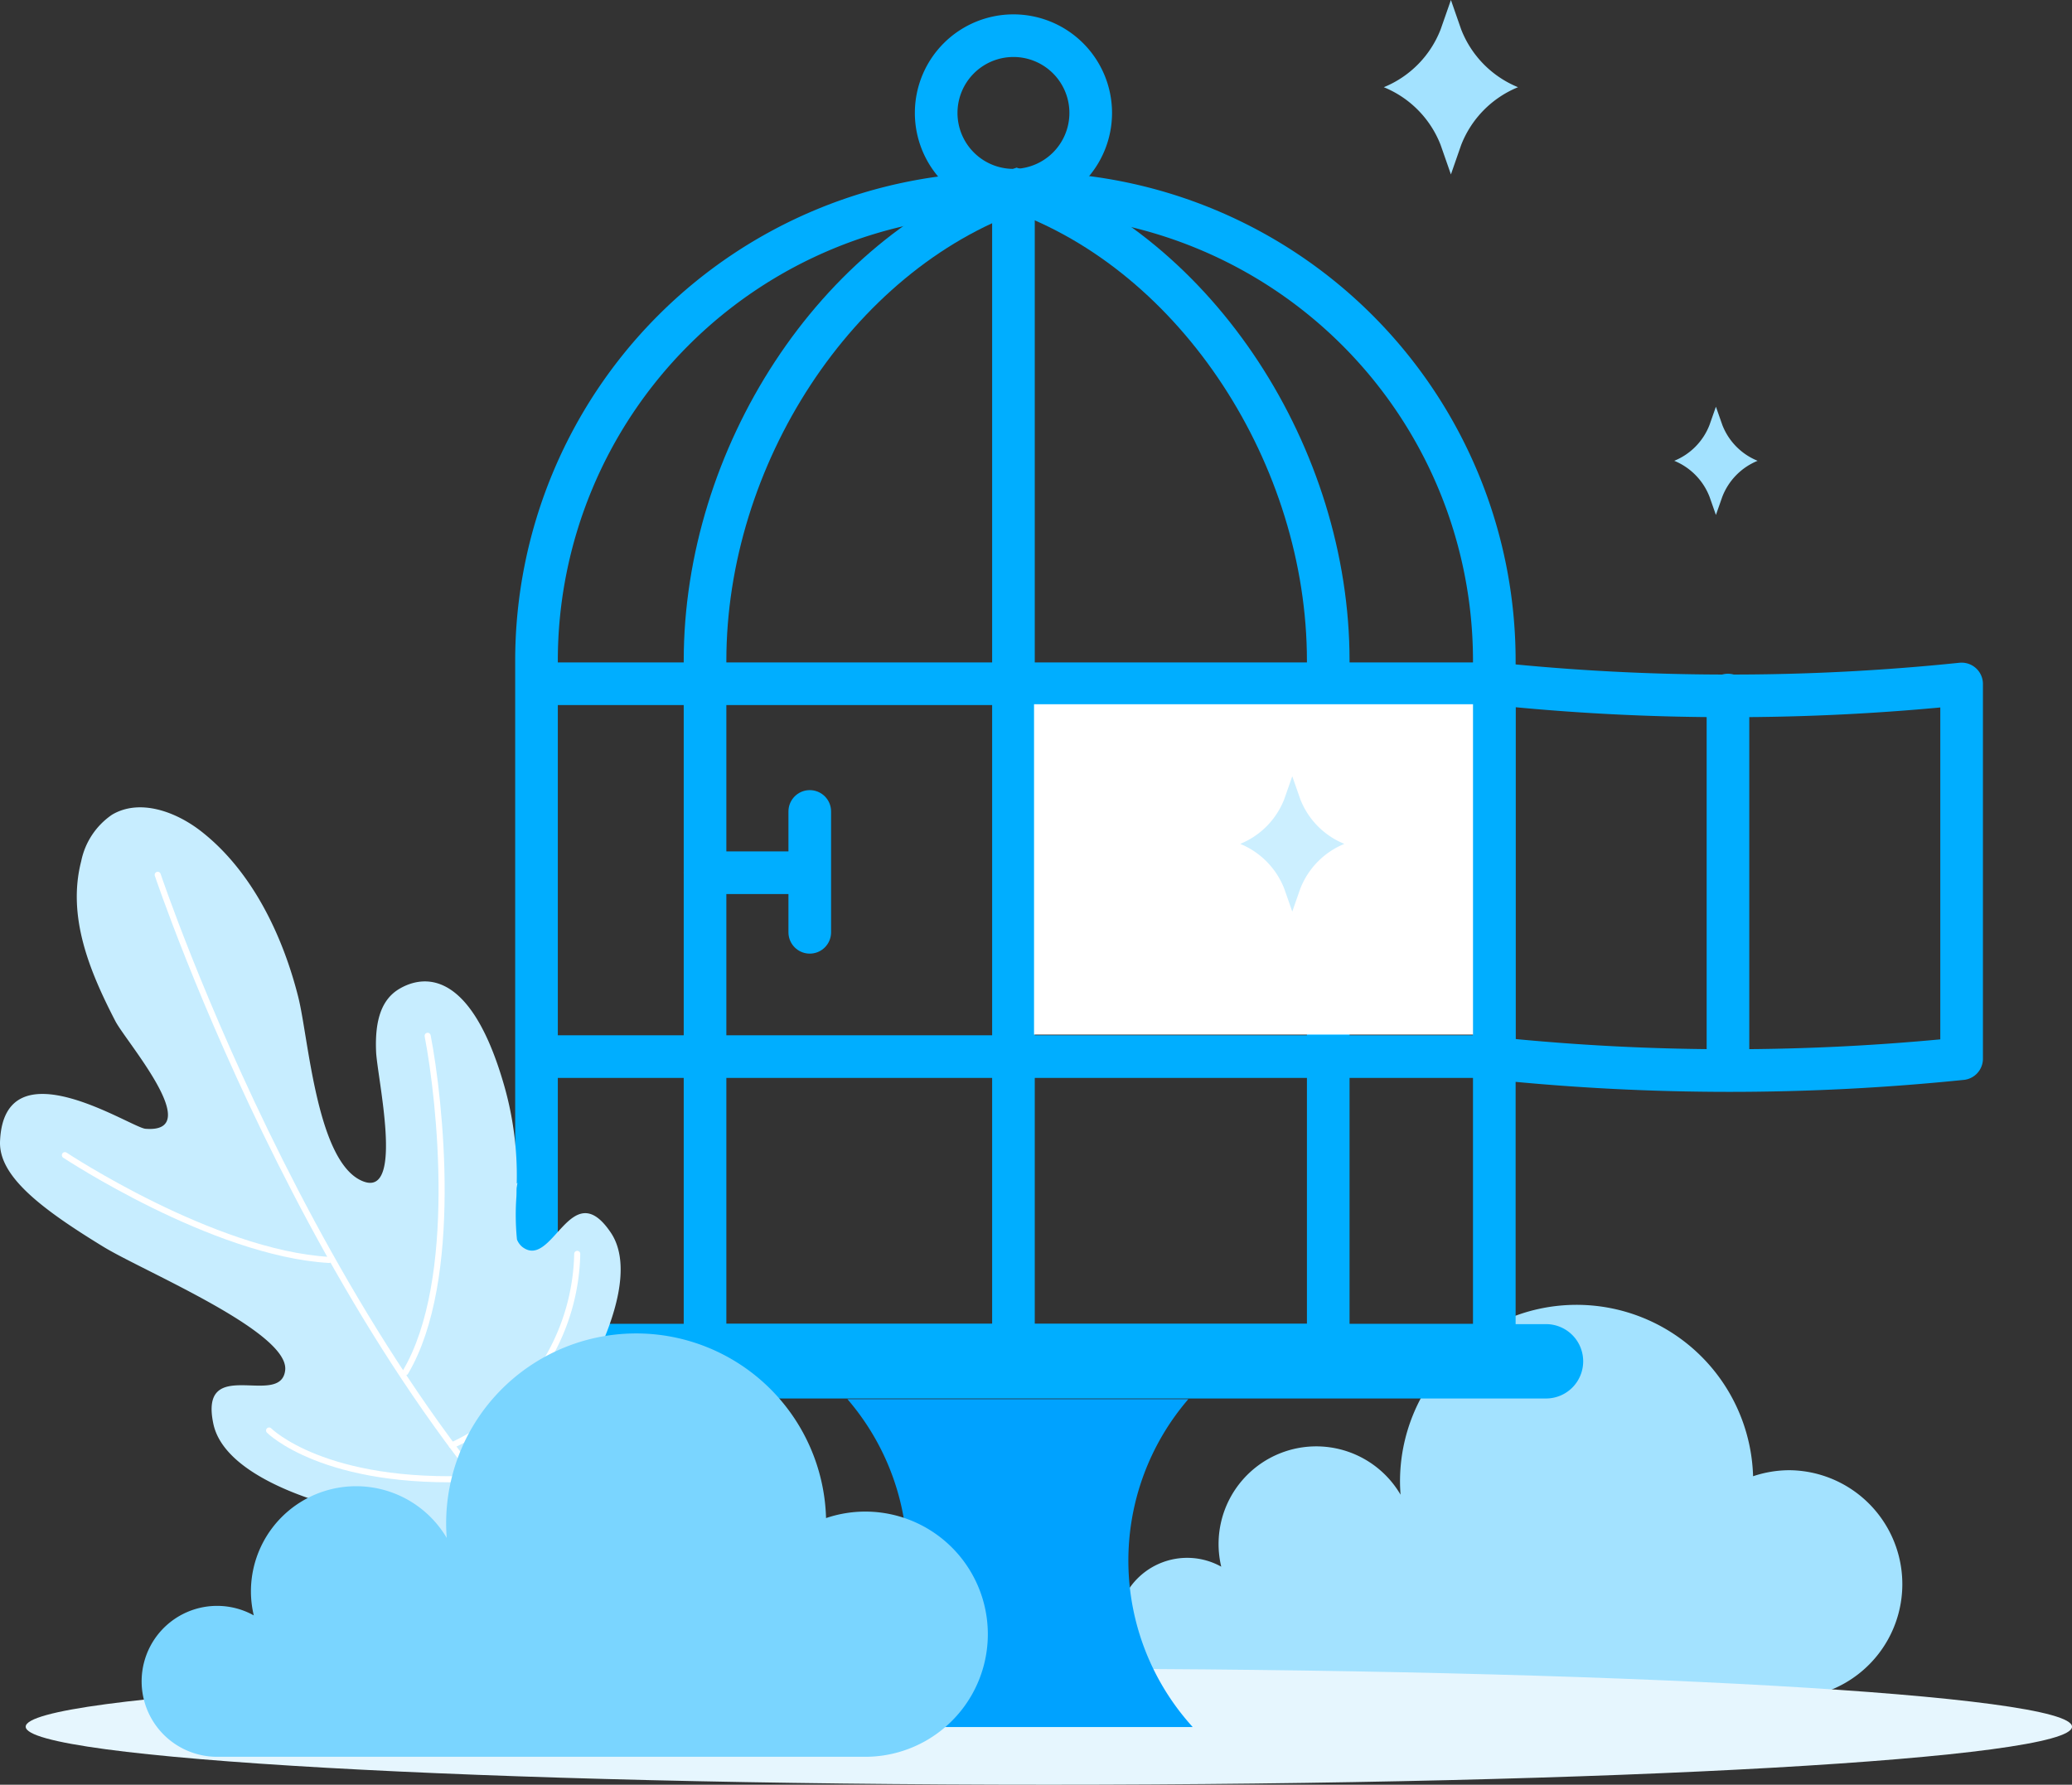
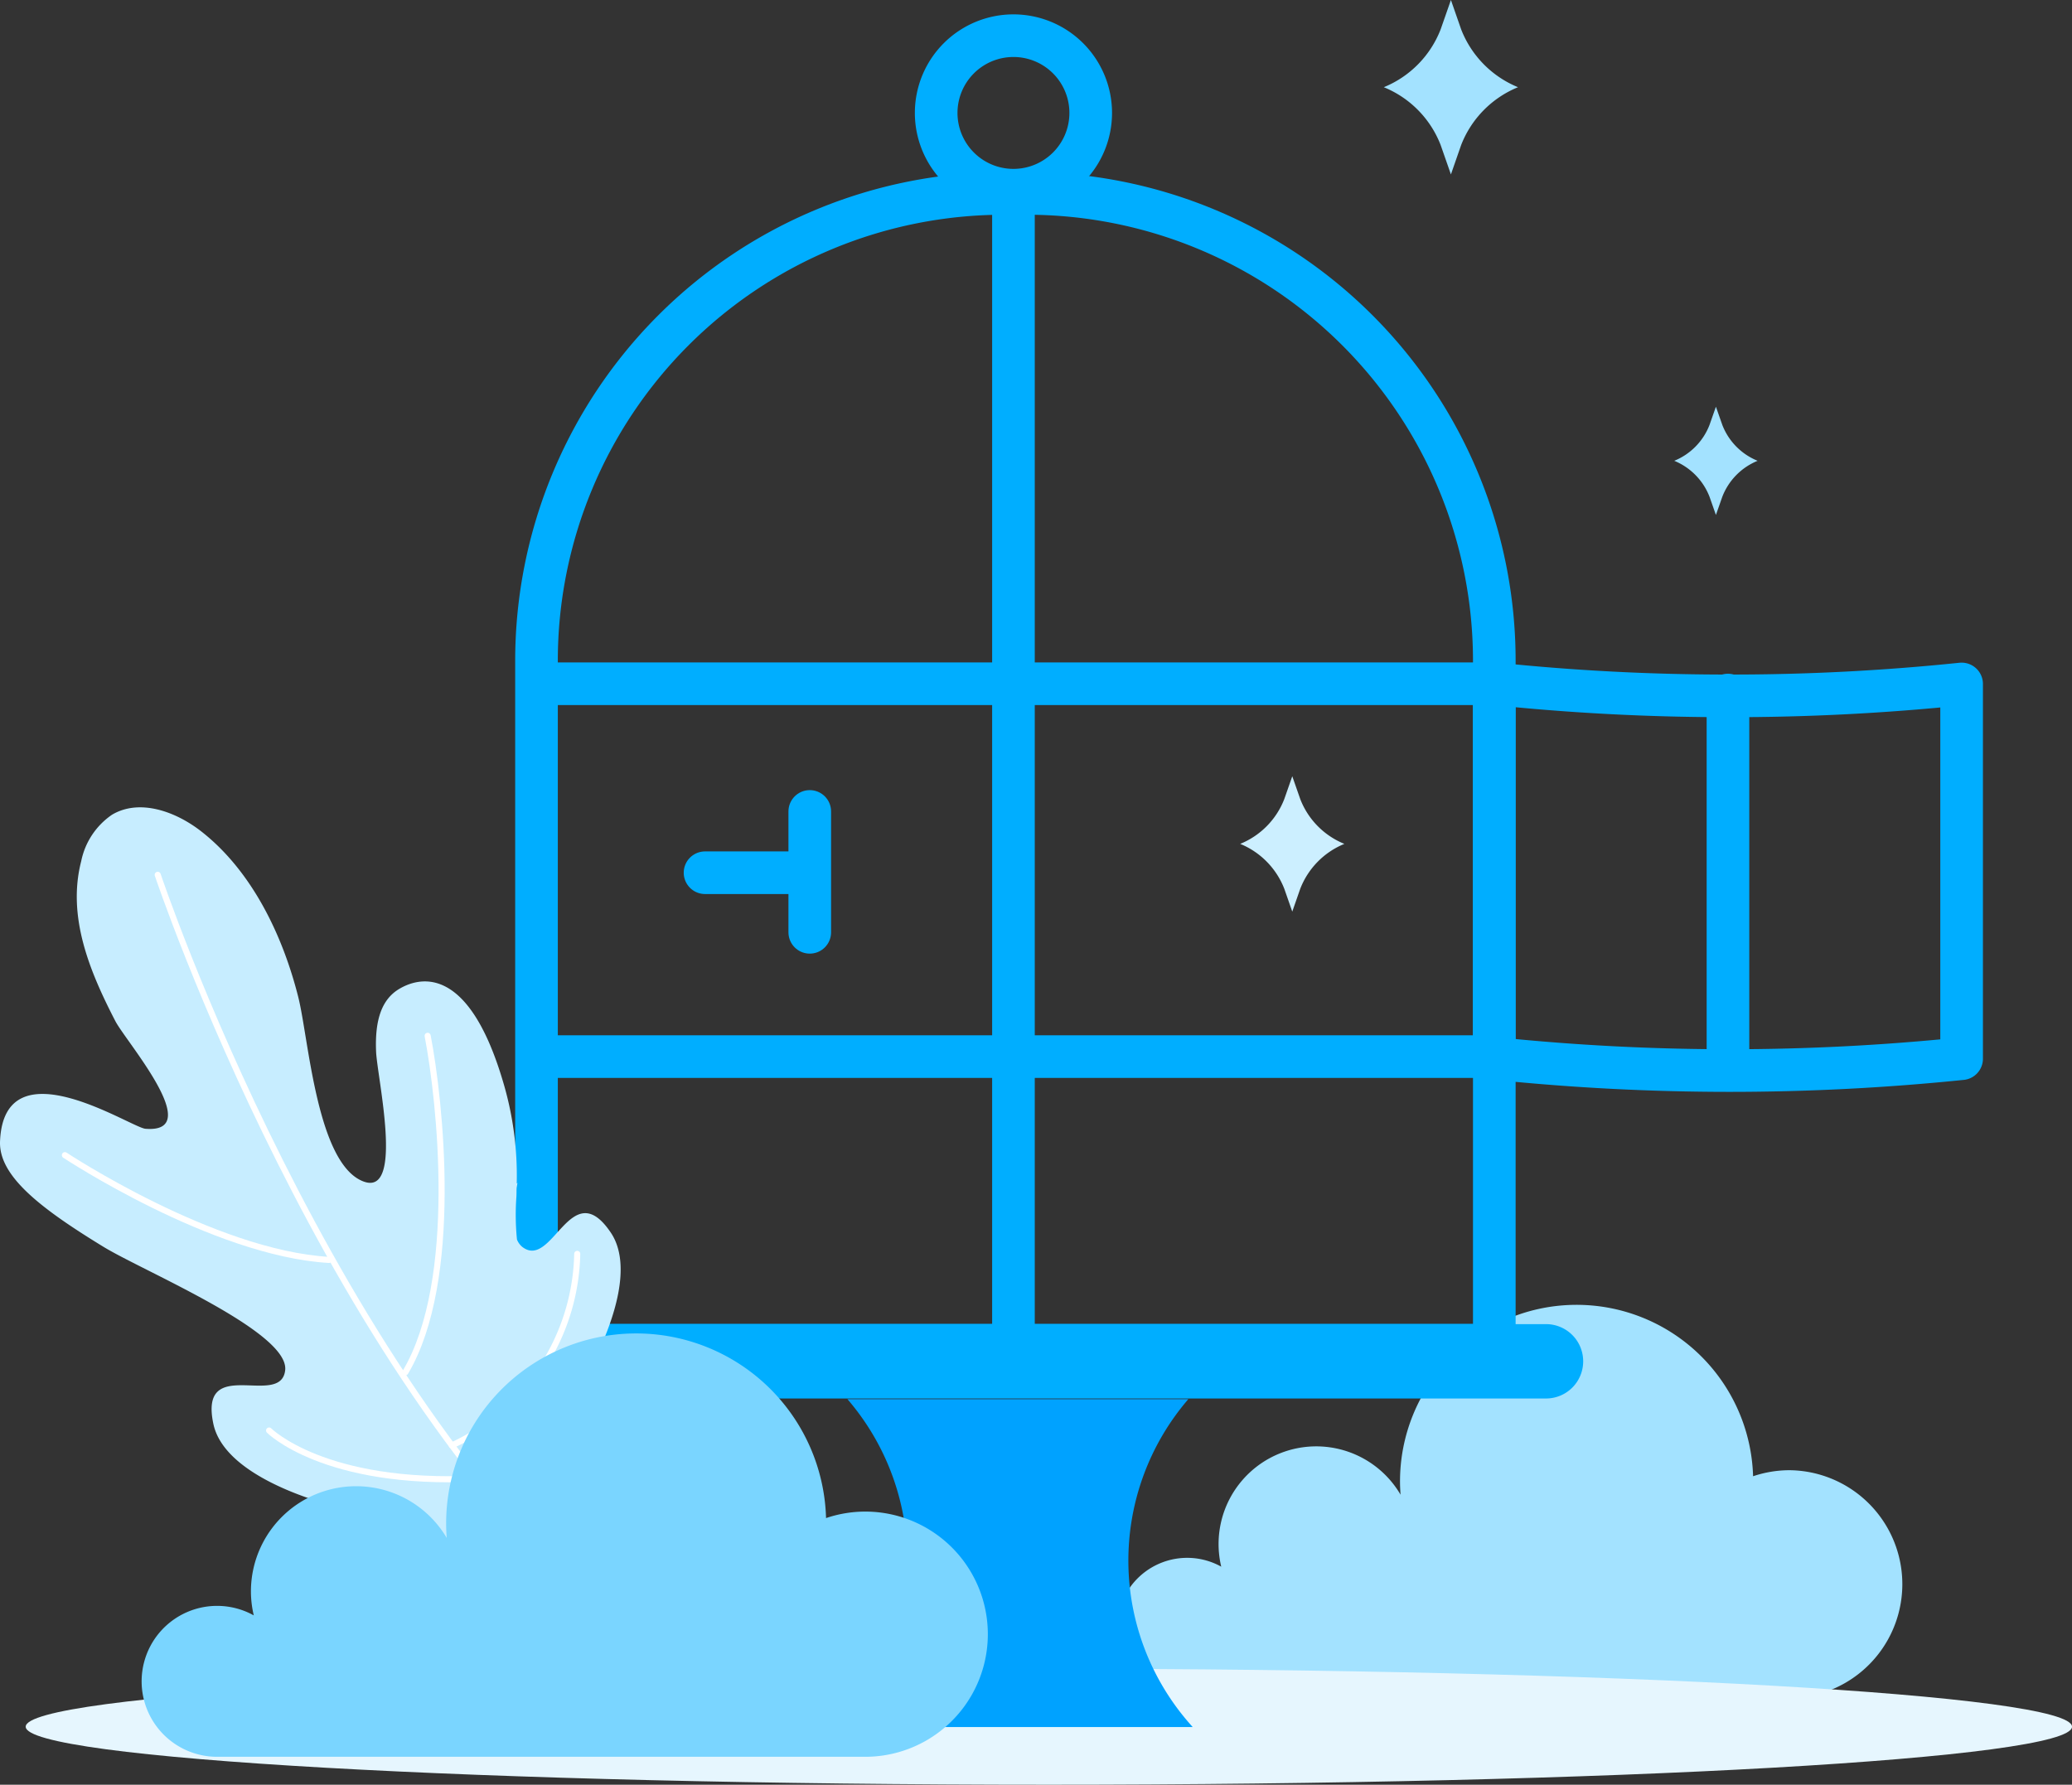
<svg xmlns="http://www.w3.org/2000/svg" width="194.408" height="167.475" viewBox="0 0 194.408 167.475">
  <rect x="0" y="0" width="194.408" height="167.475" fill="#333333" stroke="none" />
  <defs>
    <style>.a{fill:#a3e2ff;}.b{fill:#e6f6fe;}.c,.d,.i{fill:none;}.c,.d{stroke:#00aeff;stroke-width:4px;}.c{stroke-miterlimit:10;}.d,.i{stroke-linecap:round;stroke-linejoin:round;}.e{fill:#fff;}.f{fill:#00aeff;}.g{fill:#00a2ff;}.h{fill:#c7edff;}.i{stroke:#fff;stroke-width:0.571px;}.j{fill:#7ad5ff;}.k{fill:#ccefff;}</style>
  </defs>
  <g transform="translate(-3062.862 -3044.701)">
    <path class="a" d="M3230.763,3182.664a10.708,10.708,0,0,0-3.416.566,16.567,16.567,0,0,0-33.127.488c0,.419.021.832.051,1.243a9.165,9.165,0,0,0-16.825,6.754,6.581,6.581,0,1,0-3.2,12.334h56.515a10.693,10.693,0,0,0,0-21.385Z" />
    <path class="b" d="M3065.273,3206.733c0,3.007,42.978,5.443,96,5.443s96-2.436,96-5.443-42.981-5.441-96-5.441S3065.273,3203.728,3065.273,3206.733Z" />
    <path class="a" d="M3198.035,3047.451l.961-2.75.958,2.75a9.629,9.629,0,0,0,5.338,5.433h0a9.622,9.622,0,0,0-5.338,5.432l-.958,2.752-.961-2.752a9.6,9.6,0,0,0-5.336-5.432h0A9.607,9.607,0,0,0,3198.035,3047.451Z" />
    <path class="a" d="M3223.26,3084.575l.6-1.708.6,1.708a5.937,5.937,0,0,0,3.312,3.367h0a5.965,5.965,0,0,0-3.312,3.373l-.6,1.708-.6-1.708a5.976,5.976,0,0,0-3.31-3.373h0A5.948,5.948,0,0,0,3223.26,3084.575Z" />
    <path class="c" d="M3165.2,3055.3a7.25,7.25,0,1,0-7.25,7.249A7.251,7.251,0,0,0,3165.2,3055.3Z" />
    <path class="c" d="M3113.2,3170.93v-64.223a43.855,43.855,0,0,1,43.855-43.855h2.158a43.855,43.855,0,0,1,43.854,43.855v64.223Z" />
-     <path class="c" d="M3158.25,3062.552c17.032,6.022,29.236,25.06,29.236,44.155v64.223h-58.473v-64.223C3129.013,3087.612,3141.217,3068.574,3158.25,3062.552Z" />
    <line class="c" x1="89.866" transform="translate(3113.197 3108.863)" />
    <line class="c" x1="89.866" transform="translate(3113.197 3143.851)" />
    <line class="c" y2="108.378" transform="translate(3157.95 3062.552)" />
    <line class="d" x2="8.867" transform="translate(3129.013 3126.596)" />
    <line class="d" y2="11.343" transform="translate(3138.839 3120.845)" />
    <path class="d" d="M3225.1,3110a209.578,209.578,0,0,0,21.813-1.117v35.165h-.01a213.369,213.369,0,0,1-43.512,0l-.331-.034v-35.155A210.034,210.034,0,0,0,3225.1,3110Z" />
    <line class="d" y2="35.019" transform="translate(3224.99 3109.923)" />
-     <rect class="e" width="41.188" height="31" transform="translate(3159.882 3110.785)" />
    <path class="f" d="M3107.1,3172.445a3.49,3.49,0,0,0,3.49,3.489h97.327a3.488,3.488,0,0,0,3.489-3.489h0a3.488,3.488,0,0,0-3.489-3.49h-97.327a3.49,3.49,0,0,0-3.49,3.49Z" />
    <path class="g" d="M3148,3191.154a23.187,23.187,0,0,0-5.627-15.159h31.987a23.215,23.215,0,0,0,.387,30.743v.027h-32.784A23.2,23.2,0,0,0,3148,3191.154Z" />
    <path class="h" d="M3097.932,3194.367c.5-1,1.625-1.554,2.155-2.534,1.2-2.247-1.17-4.272-3.045-5.038-1.581-.645-3.3-.864-4.922-1.4-3.4-1.141-8.467-3.424-9.24-7.086-1.375-6.533,6.353-1.438,6.74-5.036s-13.289-9.276-17.042-11.568c-6.01-3.67-9.849-6.679-9.712-9.913.386-9.187,12.282-1.278,13.642-1.169,5.7.455-1.829-8.185-2.822-10.1-2.369-4.586-4.554-9.754-3.207-15a6.944,6.944,0,0,1,2.9-4.374c2.583-1.525,5.954-.3,8.324,1.536,4.808,3.735,7.7,9.82,9.153,15.616.971,3.875,1.735,15.668,6.135,17.277,3.806,1.388,1.263-9.769,1.159-12.185-.13-3.007.539-4.928,2.18-5.9,1.671-.989,6.351-2.585,9.693,8.586a30.737,30.737,0,0,1,1.322,9.685c.024-.024.049-.048.072-.073-.031.171-.056.332-.084.5-.014.3,0,.6-.025.9a23.288,23.288,0,0,0,.06,3.927,1.73,1.73,0,0,0,.488.683c2.857,2.222,4.565-6.875,8.306-1.346,2.1,3.1.217,8.328-1.327,11.568-.738,1.541-1.778,2.931-2.413,4.515-.752,1.881-.946,4.995,1.506,5.691,1.073.3,2.257-.123,3.321.212,2.657.838,1.908,3.881,1.57,5.874-.648,3.811,3.684,11.518-1.525,13.615-1.644.661-3.579.218-5.277.051-3.823-.378-7.775.352-11.535-.623C3101.9,3200.584,3096.129,3197.976,3097.932,3194.367Z" />
    <path class="i" d="M3077.66,3126.791s16.127,48.132,43.422,70.635" />
    <path class="i" d="M3068.951,3153.1s13.9,9.2,24.784,9.83" />
    <path class="i" d="M3102.987,3141.9c1.162,6.022,3.023,22.939-2.087,31.57" />
    <path class="i" d="M3088.11,3178.938s5.154,5.2,19.435,4.511" />
    <path class="i" d="M3101.44,3194.937a17.2,17.2,0,0,0,13.844-2.822" />
    <path class="i" d="M3118.956,3185.257a10.806,10.806,0,0,1-1.39,8.765" />
    <path class="i" d="M3117.022,3162.364a20.27,20.27,0,0,1-11.764,17.972" />
    <path class="j" d="M3144.042,3186.546a11.48,11.48,0,0,0-3.675.61,17.826,17.826,0,0,0-35.645.525c0,.451.023.9.055,1.337a9.871,9.871,0,0,0-18.371,5.023,9.719,9.719,0,0,0,.268,2.246,7.081,7.081,0,1,0-3.442,13.269h60.81a11.505,11.505,0,1,0,0-23.01Z" />
    <path class="k" d="M3183.365,3119.678l.746-2.134.746,2.134a7.421,7.421,0,0,0,4.142,4.211h0a7.467,7.467,0,0,0-4.142,4.219l-.746,2.137-.746-2.137a7.482,7.482,0,0,0-4.139-4.219h0A7.436,7.436,0,0,0,3183.365,3119.678Z" />
  </g>
</svg>